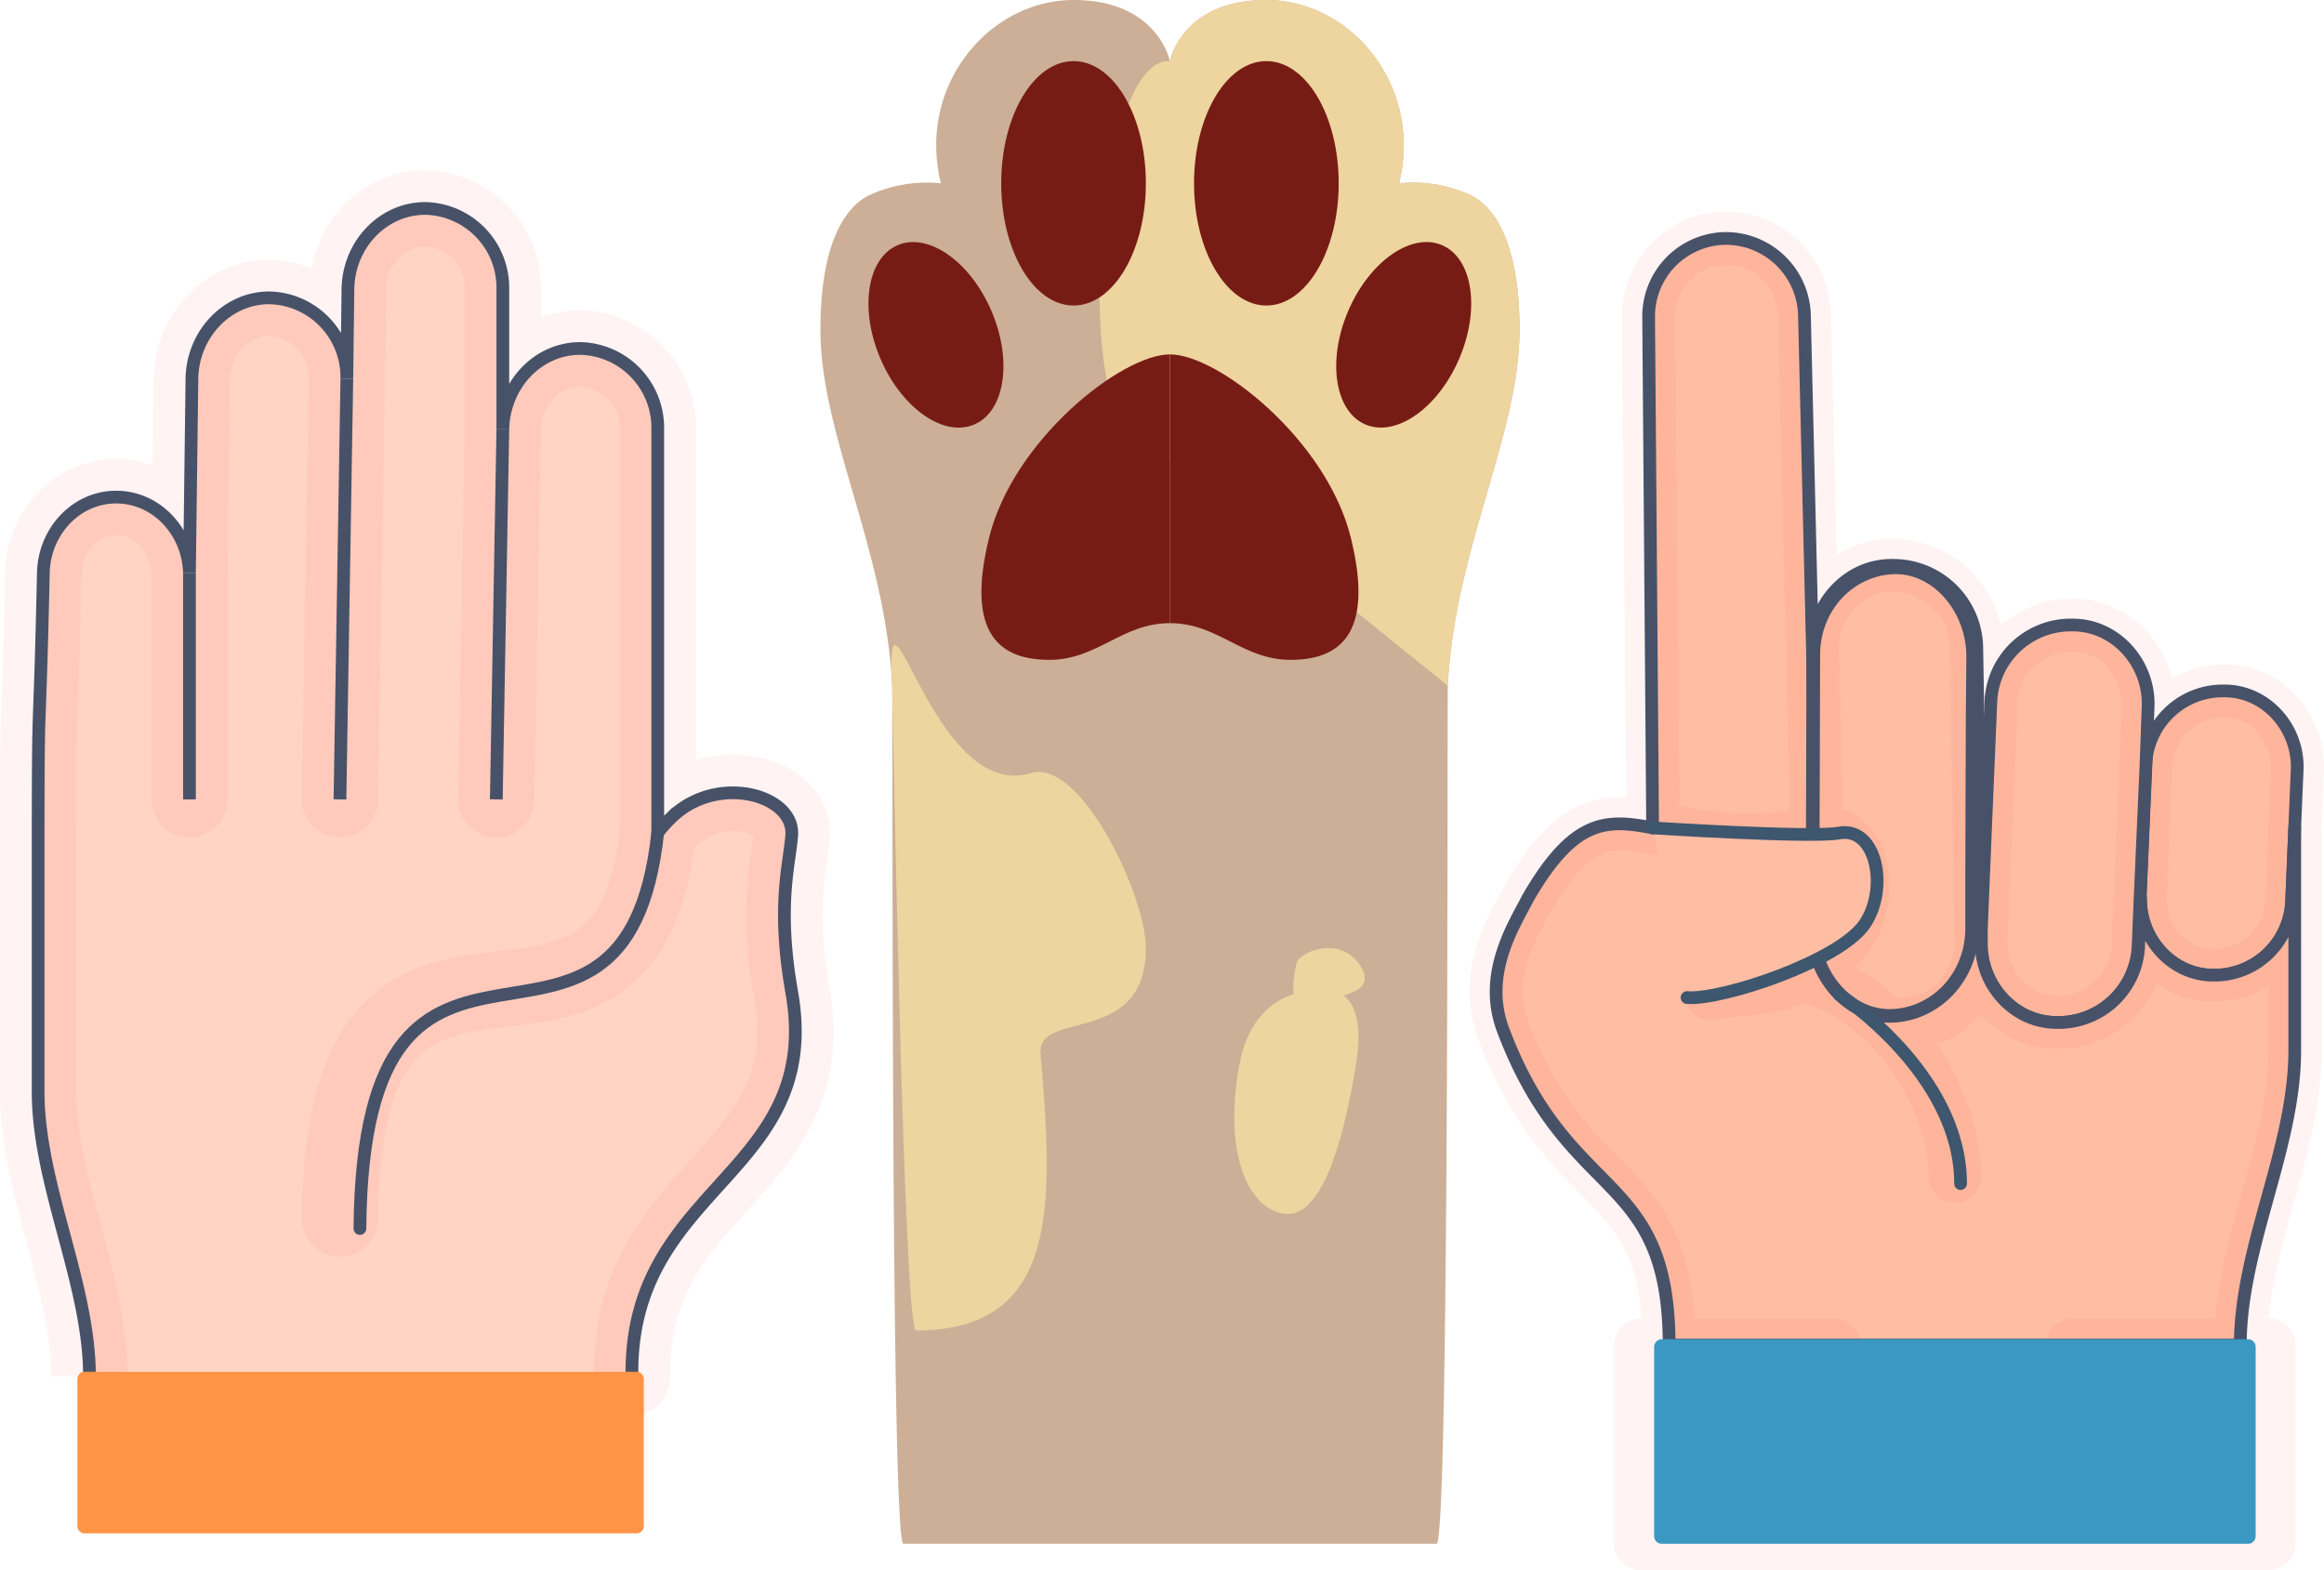
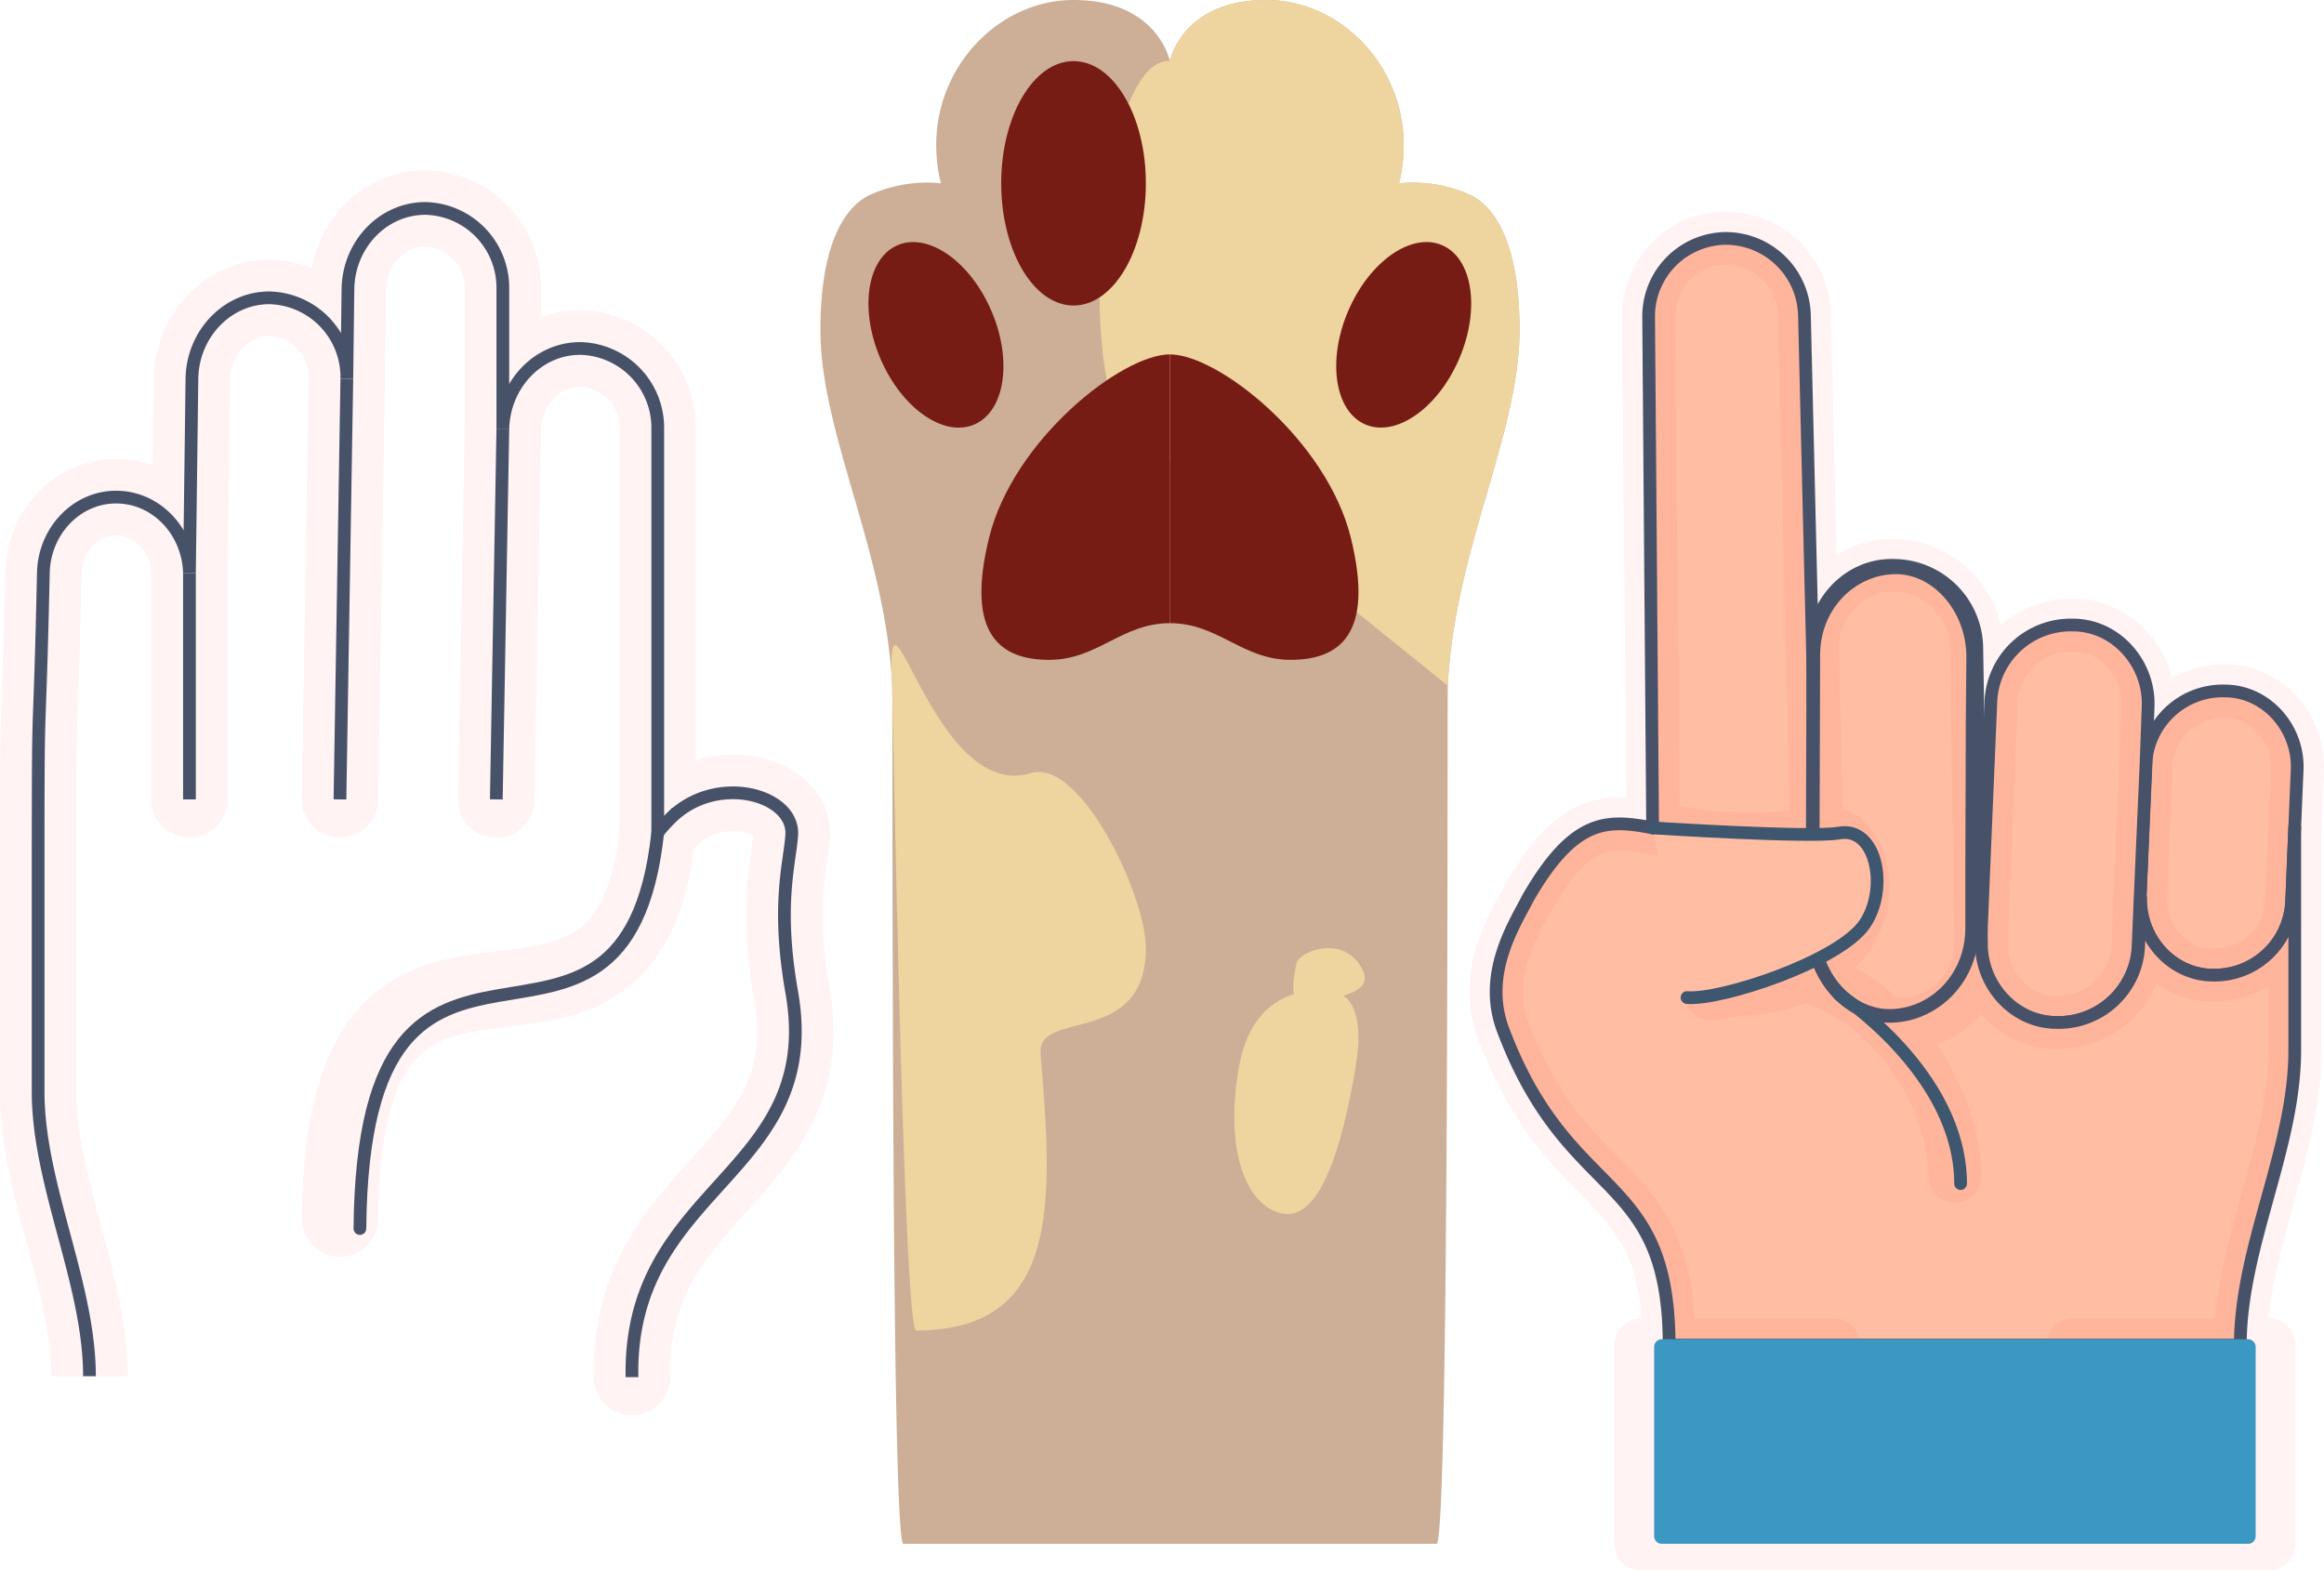
<svg xmlns="http://www.w3.org/2000/svg" viewBox="0 0 337.71 228.21">
  <defs>
    <style>.cls-1{fill:#ccaf96;}.cls-2{fill:#eed49f;}.cls-3{fill:#771c15;}.cls-4{fill:#ffd4c4;}.cls-11,.cls-12,.cls-13,.cls-17,.cls-4,.cls-5,.cls-6,.cls-9{fill-rule:evenodd;}.cls-10,.cls-16,.cls-5,.cls-6,.cls-7,.cls-9{fill:none;}.cls-12,.cls-13,.cls-15,.cls-16,.cls-5,.cls-6,.cls-7{stroke:#3e566e;}.cls-10,.cls-12,.cls-13,.cls-15,.cls-16,.cls-5,.cls-6,.cls-7,.cls-9{stroke-miterlimit:10;}.cls-12,.cls-15,.cls-16,.cls-5,.cls-6,.cls-7{stroke-width:1.85px;}.cls-10,.cls-15,.cls-16,.cls-6,.cls-9{stroke-linecap:round;}.cls-14,.cls-8{opacity:0.05;}.cls-10,.cls-9{stroke:red;stroke-width:11.08px;}.cls-11{fill:#ff9346;}.cls-12,.cls-13,.cls-15{fill:#ffbea4;}.cls-13{stroke-width:1.98px;}.cls-14{fill:red;}.cls-17{fill:#3a98c2;}</style>
  </defs>
  <g id="Layer_2" data-name="Layer 2">
    <g id="Layer_2-2" data-name="Layer 2">
      <g id="Page-1">
        <g id="_040---Paw" data-name="040---Paw">
          <path id="Shape" class="cls-1" d="M208.75,224.35c1.86,0,1.54-122.82,1.63-124.7,1-19.83,10.43-36.57,10.43-51.7,0-12.43-3.5-17.76-7-19.54a20.11,20.11,0,0,0-10.51-1.77C206.8,12.43,196.29,0,184,0s-14,8.88-14,8.88S168.26,0,156,0s-22.78,12.43-19.27,26.64a20.11,20.11,0,0,0-10.51,1.77c-3.51,1.78-7,7.11-7,19.54,0,15.13,9.43,31.87,10.43,51.7.1,1.88-.23,124.71,1.63,124.7Z" />
          <path id="Shape-2" data-name="Shape" class="cls-2" d="M210.38,99.65c1-19.83,10.43-36.57,10.43-51.7,0-12.43-3.5-17.76-7-19.54a20.11,20.11,0,0,0-10.51-1.77C206.8,12.43,196.29,0,184,0s-14,8.88-14,8.88c-11-.72-14.54,54.64-3.5,55.36h0Z" />
          <path class="cls-2" d="M166.51,137.7c.06,14.55-15.84,8.89-15.3,15.4,1.77,21.37,3.06,40.25-18.09,40.25h0c-1.85,0-3.38-91.82-3.49-93.69-1-19.84,5.87,17.09,20.17,12.69C157,110.14,166.48,130.08,166.51,137.7Z" />
-           <ellipse id="Oval" class="cls-3" cx="184.02" cy="26.64" rx="10.51" ry="17.76" />
          <ellipse id="Oval-2" data-name="Oval" class="cls-3" cx="203.96" cy="48.65" rx="14.17" ry="8.78" transform="translate(79.12 217.11) rotate(-66.87)" />
          <ellipse id="Oval-3" data-name="Oval" class="cls-3" cx="156" cy="26.64" rx="10.51" ry="17.76" />
          <ellipse id="Oval-4" data-name="Oval" class="cls-3" cx="136.01" cy="48.67" rx="8.78" ry="14.17" transform="translate(-8.19 57.33) rotate(-23.13)" />
          <path id="Shape-3" data-name="Shape" class="cls-3" d="M187.53,95.89c-7,0-10.51-5.33-17.52-5.33V51.5c7,0,22.77,12.43,26.28,26.63S194.53,95.89,187.53,95.89Z" />
          <path id="Shape-4" data-name="Shape" class="cls-3" d="M170,51.5V90.56c-7,0-10.51,5.33-17.52,5.33s-12.26-3.55-8.75-17.76S163,51.5,170,51.5Z" />
        </g>
        <path class="cls-2" d="M192.33,144s-10-1.43-12.25,10.83,1,20.52,6.31,21.53,8.6-9.17,10.63-21.47S192.33,144,192.33,144Z" />
        <path class="cls-2" d="M188.38,145.2c.8.92,2.83.58,4.83,0s7.23-1.19,4.19-5.25-8.69-1.47-9,0S187.52,144.22,188.38,145.2Z" />
      </g>
-       <path class="cls-4" d="M5.54,158.7c0,13.5,7.45,27,7.5,40.49v.16H91.83v-.16c.11-27.05,27.86-28.64,23.22-55-2.24-12.75-.28-18.67,0-22.86.36-5.91-11-9-17.59-2.43A22.08,22.08,0,0,0,95.58,121V62.38A11.53,11.53,0,0,0,84.33,50.64c-6.19,0-11.12,5.28-11.26,11.74V42A11.53,11.53,0,0,0,61.82,30.29c-6.19,0-11.18,5.28-11.26,11.74L50.4,55A11.53,11.53,0,0,0,39.15,43.28C33,43.28,28,48.56,27.89,55l-.36,28.24c-.19-6.08-4.85-11-10.66-11s-10.44,5-10.57,11c-.62,28.37-.76,14-.76,42.41Z" />
      <path class="cls-5" d="M91.83,200.13v-.94c.11-27.05,27.86-28.64,23.22-55-2.24-12.75-.28-18.67,0-22.86.36-5.91-11-9-17.59-2.43A22.08,22.08,0,0,0,95.58,121V62.38A11.53,11.53,0,0,0,84.33,50.64c-6.19,0-11.12,5.28-11.26,11.74V42A11.53,11.53,0,0,0,61.82,30.29c-6.19,0-11.18,5.28-11.26,11.74L50.4,55A11.53,11.53,0,0,0,39.15,43.28C33,43.28,28,48.56,27.89,55l-.36,28.24c-.19-6.08-4.85-11-10.66-11s-10.44,5-10.57,11c-.62,28.37-.76,14-.76,42.41v33C5.54,172.2,13,186.48,13,200v-.63" />
      <path class="cls-6" d="M95.58,121c-4.73,43.58-42.79.42-43.28,57.53" />
      <line class="cls-7" x1="73.07" y1="62.38" x2="72.12" y2="116.17" />
      <line class="cls-7" x1="50.4" y1="55.02" x2="49.4" y2="116.17" />
      <line class="cls-7" x1="27.53" y1="83.26" x2="27.53" y2="116.17" />
      <g class="cls-8">
        <path class="cls-9" d="M91.83,200.13v-.94c.11-27.05,27.86-28.64,23.22-55-2.24-12.75-.28-18.67,0-22.86.36-5.91-11-9-17.59-2.43A22.08,22.08,0,0,0,95.58,121V62.38A11.53,11.53,0,0,0,84.33,50.64c-6.19,0-11.12,5.28-11.26,11.74V42A11.53,11.53,0,0,0,61.82,30.29c-6.19,0-11.18,5.28-11.26,11.74L50.4,55A11.53,11.53,0,0,0,39.15,43.28C33,43.28,28,48.56,27.89,55l-.36,28.24c-.19-6.08-4.85-11-10.66-11s-10.44,5-10.57,11c-.62,28.37-.76,14-.76,42.41v33C5.54,172.2,13,186.48,13,200v-.63" />
        <path class="cls-9" d="M95.58,121c-4.73,43.58-45.69-1-46.18,56.09" />
        <line class="cls-10" x1="73.07" y1="62.38" x2="72.12" y2="116.17" />
        <line class="cls-10" x1="50.4" y1="55.02" x2="49.4" y2="116.17" />
        <line class="cls-10" x1="27.53" y1="83.26" x2="27.53" y2="116.17" />
      </g>
-       <path class="cls-11" d="M89.85,199.35H12.31a1.05,1.05,0,0,0-1.06,1.05v21.38a1.05,1.05,0,0,0,1.06,1.05H92.49a1.05,1.05,0,0,0,1.06-1.05V200.4a1.05,1.05,0,0,0-1.06-1.05Z" />
      <path class="cls-12" d="M311,130.26l.81-19.31a11.21,11.21,0,0,1,11.46-10.54c6.05,0,10.79,5.41,10.54,11.46l-.35,8.22L333,131.18a11.22,11.22,0,0,1-11.46,10.53C315.53,141.71,310.79,136.31,311,130.26Z" />
      <path class="cls-12" d="M311.85,111,311,130.26l-.31,7.39a11.64,11.64,0,0,1-11.89,10.94c-6,0-10.83-5.2-10.95-11.19,0-.24,0-.47,0-.71q.72-17.46,1.46-34.92a11.63,11.63,0,0,1,11.9-10.94c6.28,0,11.2,5.62,10.94,11.9Z" />
      <path class="cls-12" d="M263.48,101.79l-.05-5.11h0Zm-.05-5.11,0-2.39c-.06-6.55,5.14-12.28,11.69-12.13a12.14,12.14,0,0,1,12.13,11.69c.22,12.13.45,30.7.68,42.84,0,.24,0,.47,0,.71.12,6,4.9,11.19,10.95,11.19a11.64,11.64,0,0,0,11.89-10.94l.31-7.39c-.25,6.05,4.49,11.45,10.54,11.45A11.22,11.22,0,0,0,333,131.18l.46-11.09v32.53c0,14.23-7.85,28.46-7.91,42.69v.16h-83v-.16c-.1-25.5-14.51-20.13-24.13-45.64-3.06-8.12,1.62-15.28,3.64-19.21,6.71-11.61,11.46-11.42,18.09-10.15l-.58-74.16a11.33,11.33,0,0,1,11.14-11.5,11.45,11.45,0,0,1,11.5,11.13Z" />
      <path class="cls-13" d="M286.65,104.75l-.07,21.8,0,8.33c0,7.17-5.34,12.53-11.65,12.75-6.14.22-11.2-5.48-11.55-12.22,0-.27,0-.53,0-.8l.12-39.41c0-7.16,5.35-12.53,11.66-12.75s11.59,5.94,11.57,13Z" />
      <path class="cls-14" d="M218,129.93c.23-.44.46-.85.65-1.23l.09-.17c3.82-6.61,7.39-10.25,11.6-11.8a14.69,14.69,0,0,1,6-.83l-.65-69.71a15.5,15.5,0,0,1,4.46-11,14.73,14.73,0,0,1,10.54-4.43,15.22,15.22,0,0,1,15.36,14.9l.84,35a14.6,14.6,0,0,1,8.28-2.33,16.11,16.11,0,0,1,15.56,12.55A16,16,0,0,1,301.26,87a14.43,14.43,0,0,1,10.48,4.54,15.6,15.6,0,0,1,3.87,7,15.68,15.68,0,0,1,7.7-2,14,14,0,0,1,10.2,4.42A15.15,15.15,0,0,1,337.7,112l-.34,8.14v32.45c0,7.67-2.08,15.18-4.1,22.45-1.58,5.72-3.09,11.18-3.61,16.55h.05a3.85,3.85,0,0,1,3.85,3.85v28.88a3.85,3.85,0,0,1-3.85,3.86H238.43a3.85,3.85,0,0,1-3.85-3.86V195.47a3.85,3.85,0,0,1,3.85-3.85h.12c-.7-9.78-4.12-13.25-9-18.23C225,168.77,219.33,163,214.8,151c-3.37-8.93.88-16.85,3.17-21.1ZM250.7,38.5a7.1,7.1,0,0,0-5.06,2.14,7.75,7.75,0,0,0-2.22,5.48l.65,71,.47.09a49.22,49.22,0,0,0,15.54.56l-1.73-71.92a7.56,7.56,0,0,0-7.65-7.37Zm32.66,55.42A8.29,8.29,0,0,0,275,86a7.21,7.21,0,0,0-5.26,2.16,8.47,8.47,0,0,0-2.51,6.08l.56,23.3a9.16,9.16,0,0,1,5.43,5,16.21,16.21,0,0,1-3,17.45c-.2.23-.4.44-.6.65a31.53,31.53,0,0,1,6,4.3h.64a7.23,7.23,0,0,0,5.29-2.18,8.33,8.33,0,0,0,2.45-5.95v-.1c-.11-6.06-.23-13.84-.34-21.36s-.23-15.38-.34-21.45Zm22.81,2.93a6.8,6.8,0,0,0-4.91-2.16,7.81,7.81,0,0,0-8.05,7.24l-1.46,34.89v.09a7.82,7.82,0,0,0,2.17,5.66,6.81,6.81,0,0,0,4.92,2.16,7.8,7.8,0,0,0,8-7.24l1.12-26.7h0l.34-8.21a7.82,7.82,0,0,0-2.17-5.72Zm21.77,9.46a6.37,6.37,0,0,0-4.63-2,7.38,7.38,0,0,0-7.61,6.84l-.81,19.31a7.39,7.39,0,0,0,2.06,5.4,6.37,6.37,0,0,0,4.63,2,7.4,7.4,0,0,0,7.61-6.84l.8-19.31A7.34,7.34,0,0,0,327.94,106.31ZM222,148.31c3.95,10.47,8.76,15.35,13,19.66,5.34,5.42,10.41,10.58,11.25,23.65h20.45a3.86,3.86,0,0,1,0,7.71H242.29V220.5h83.55V199.33H301.42a3.86,3.86,0,1,1,0-7.71h20.49c.53-6.33,2.25-12.56,3.92-18.6,2-7.09,3.82-13.78,3.82-20.4v-9.26a15.72,15.72,0,0,1-8.07,2.21,14,14,0,0,1-8.14-2.62,15.72,15.72,0,0,1-14.61,9.49,14.43,14.43,0,0,1-10.48-4.54c-.17-.17-.33-.36-.5-.54-.26.3-.53.6-.81.89a15.23,15.23,0,0,1-5.52,3.53c4.22,6.3,6.4,13.44,6.4,18.94a3.86,3.86,0,1,1-7.71,0c0-8-6.34-21.06-17.84-24.89a27.23,27.23,0,0,1-8.41,1.74,37.94,37.94,0,0,0-4.72.64,3.86,3.86,0,0,1-1.63-7.54,45.43,45.43,0,0,1,5.64-.77c4.42-.41,7.34-.68,11.31-5.06a8.59,8.59,0,0,0,1.71-8.94c-.27-.57-.65-1-.87-1h0c-.72,0-1.58.17-2.59.31a57,57,0,0,1-19.59-.38c-.91-.16-1.77-.33-2.59-.5-3.27-.64-5.63-1.11-7.64-.37-2.32.86-4.79,3.59-7.54,8.35l-.68,1.27c-2.06,3.83-4.87,9.08-2.74,14.73Z" />
      <path class="cls-15" d="M240.14,120.31s22.95,1.49,27.09.75c5.48-1,7.23,8.08,3.74,13.22-3.66,5.4-20.81,11.1-25.82,10.69" />
      <path class="cls-16" d="M267.27,144.55S284.9,156,284.9,172" />
      <path class="cls-17" d="M326.65,194.62H241.5a1.12,1.12,0,0,0-1.13,1.11v27.52a1.12,1.12,0,0,0,1.13,1.1h85.15a1.11,1.11,0,0,0,1.13-1.1V195.73A1.12,1.12,0,0,0,326.65,194.62Z" />
    </g>
  </g>
</svg>